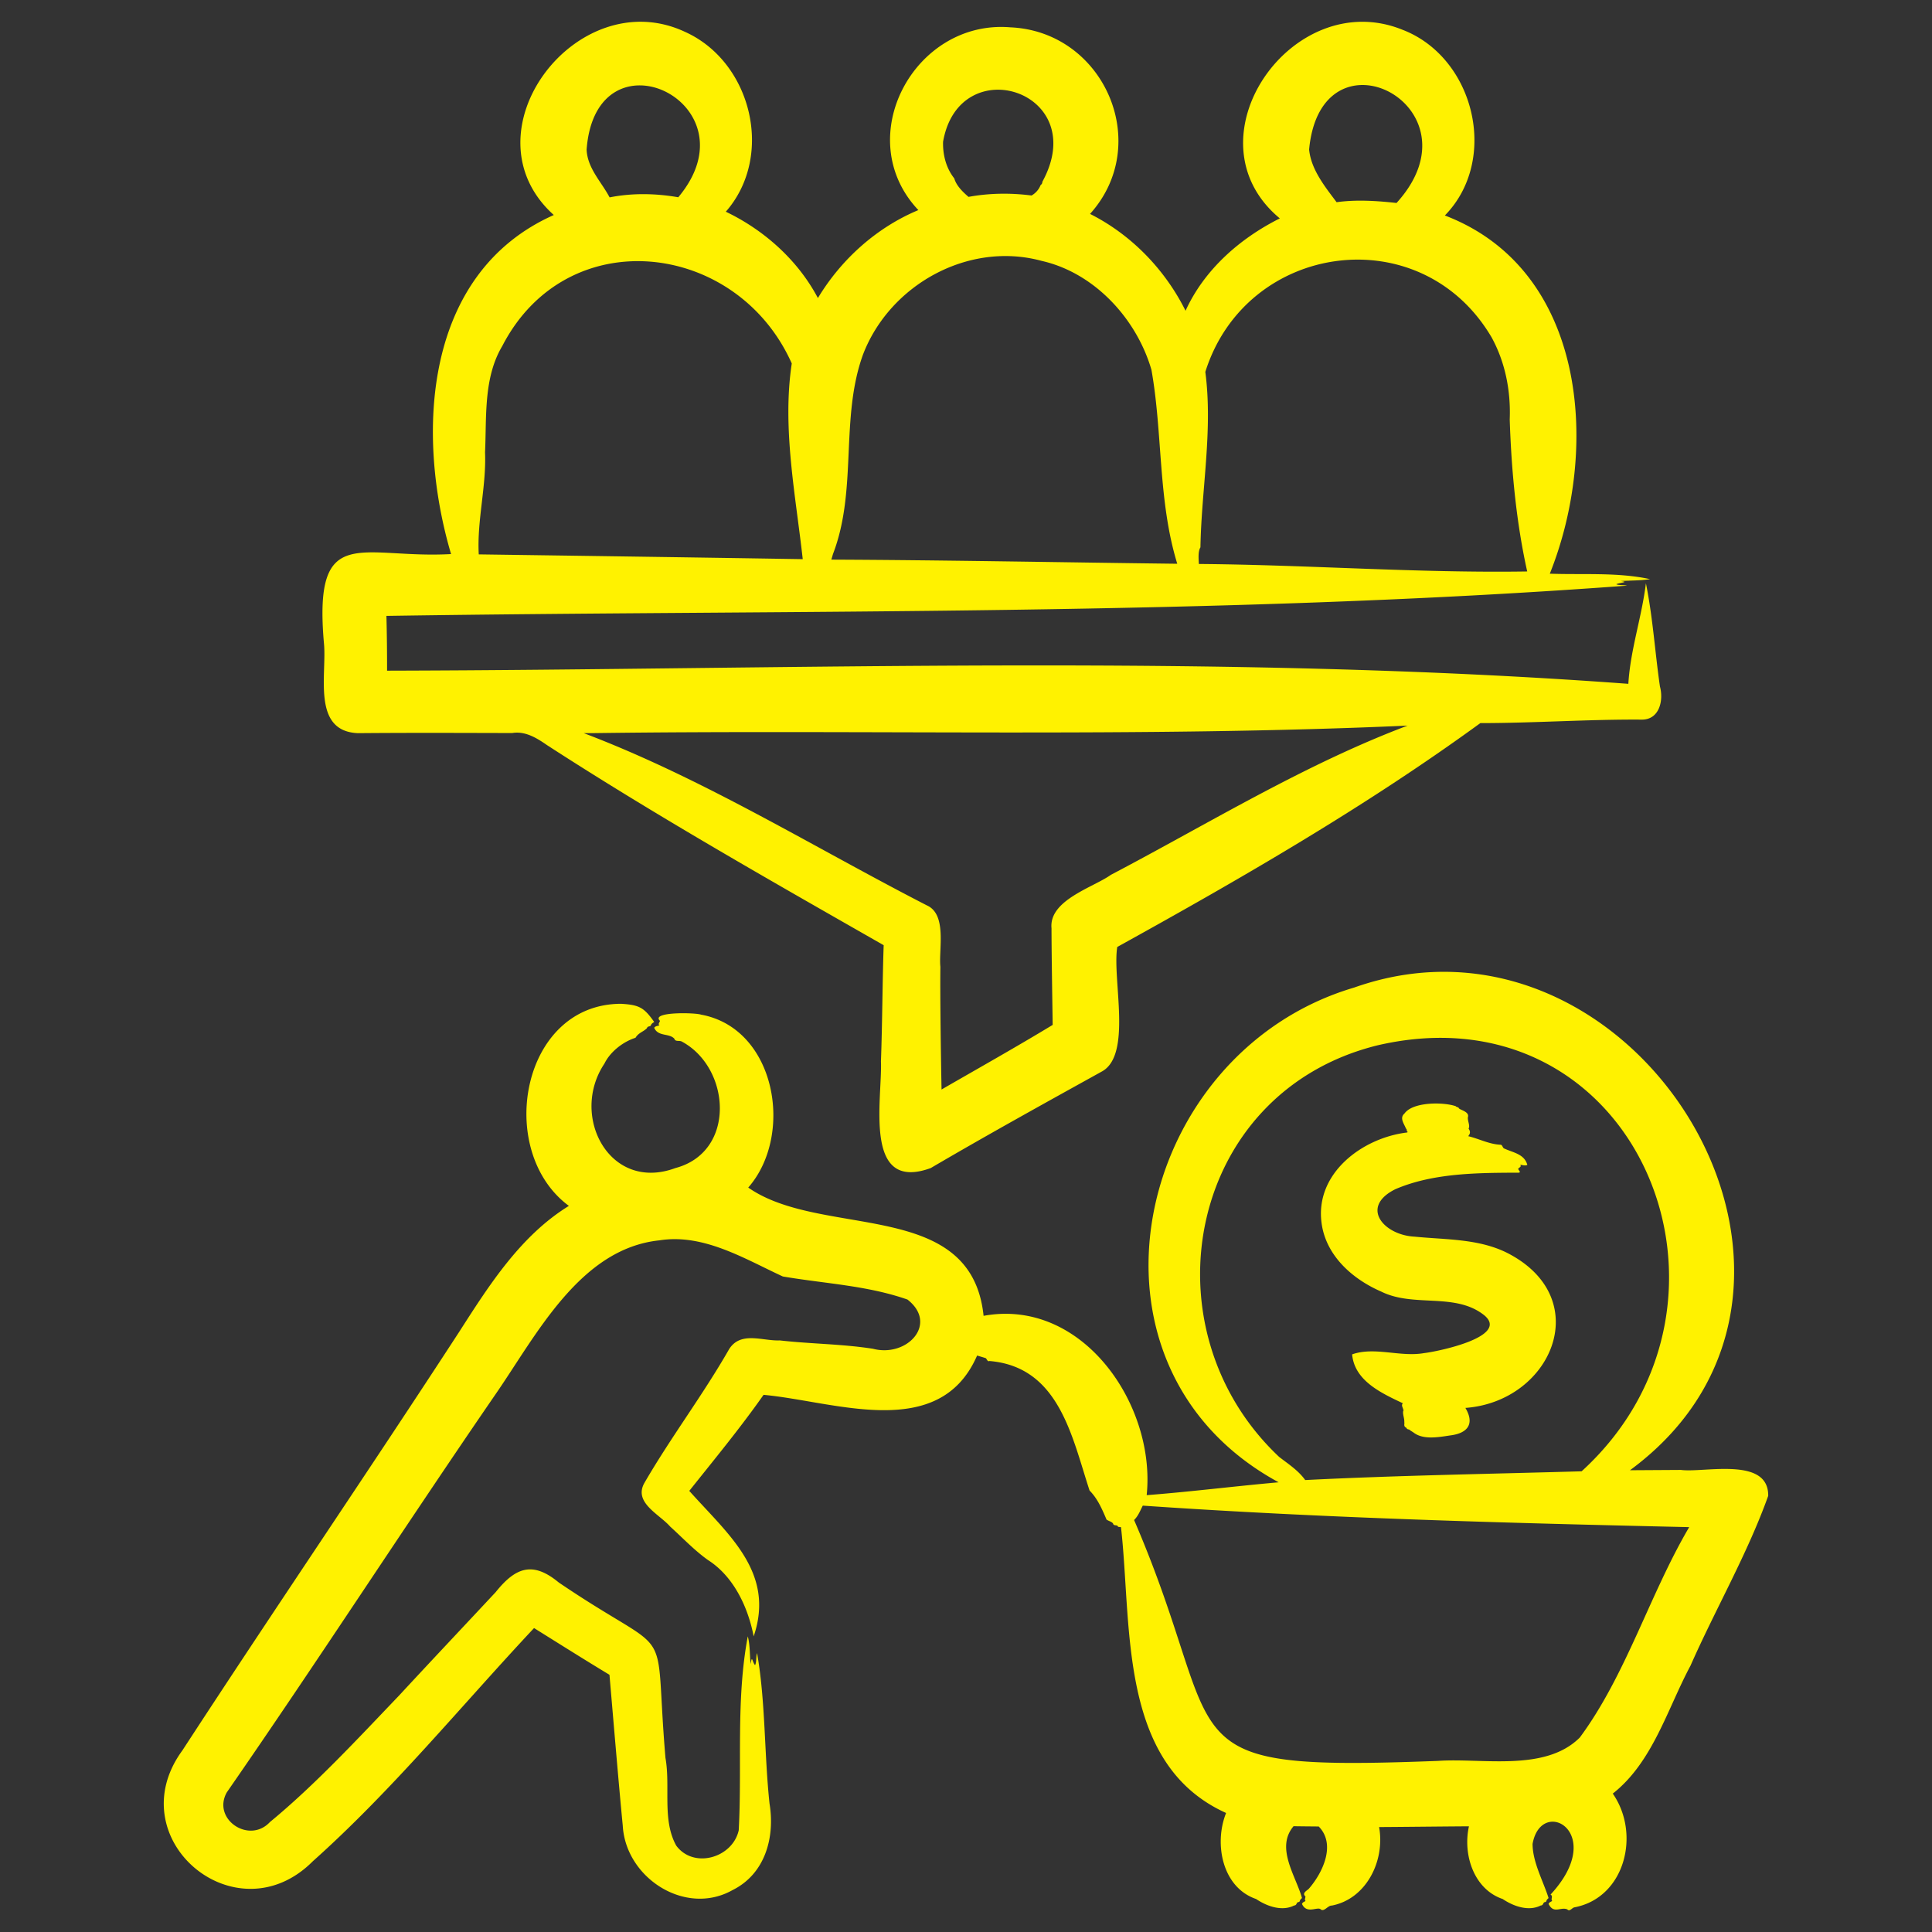
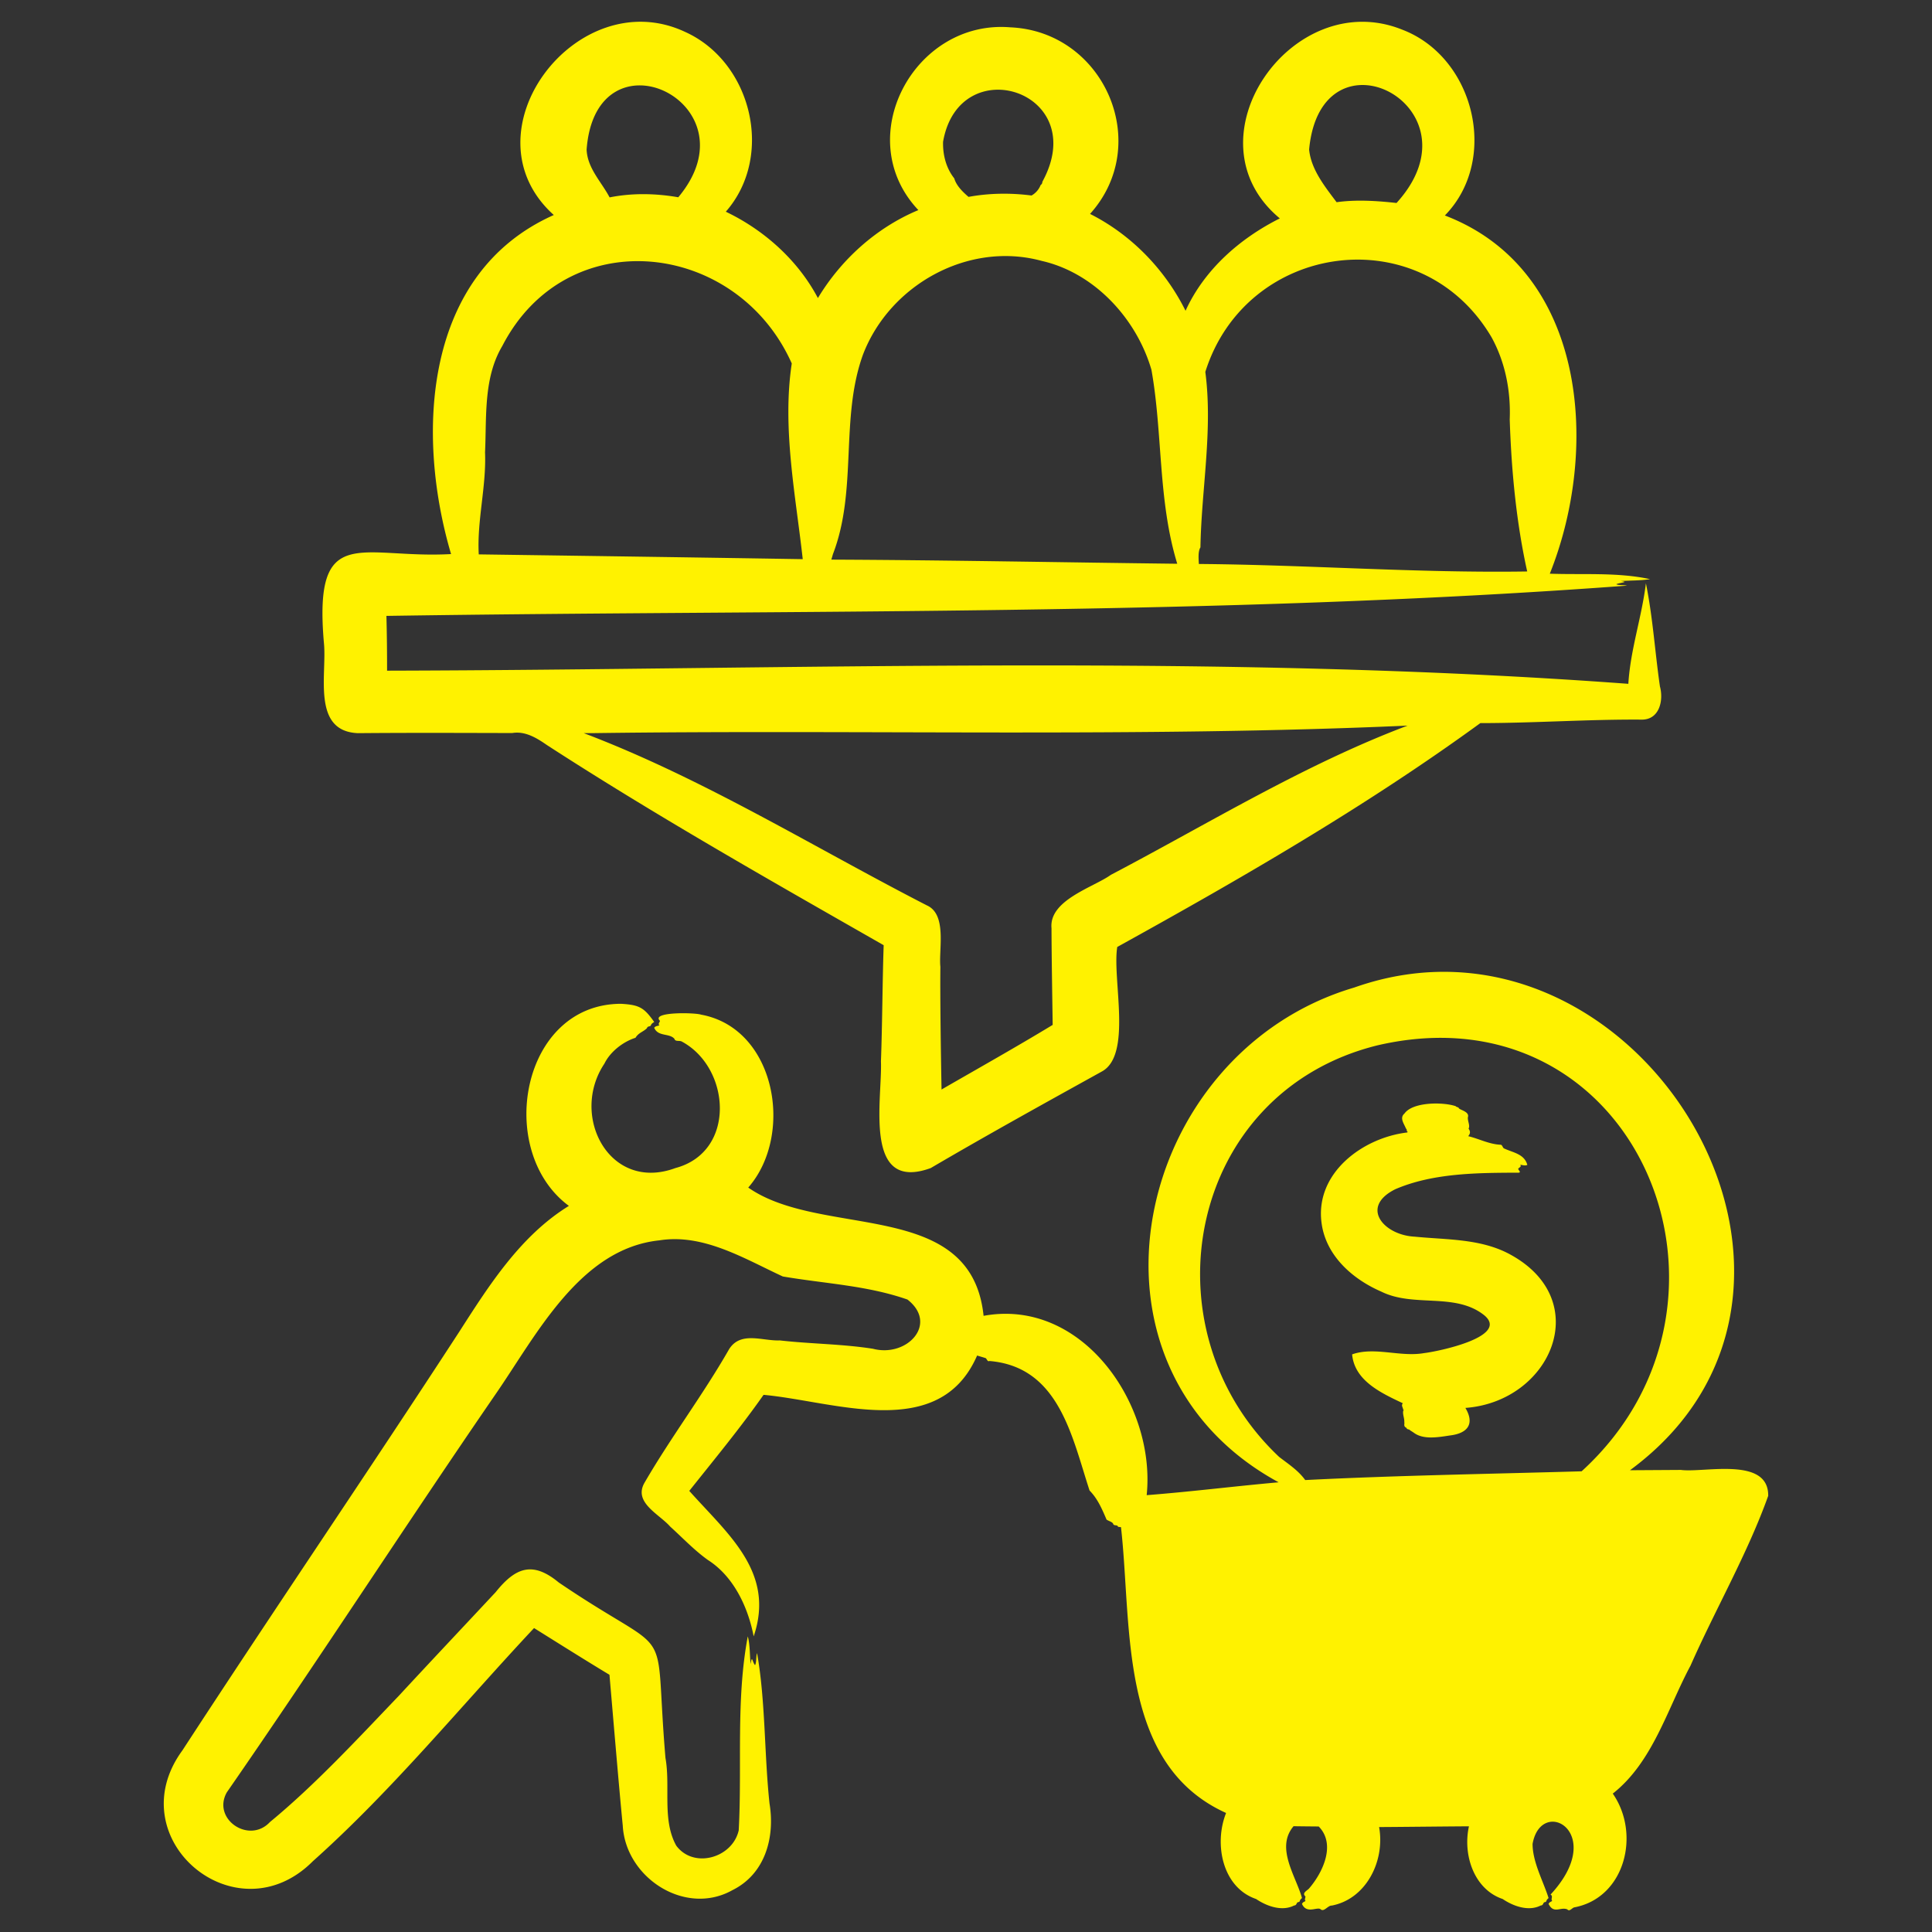
<svg xmlns="http://www.w3.org/2000/svg" width="512" height="512" x="0" y="0" viewBox="0 0 500 500" style="enable-background:new 0 0 512 512" xml:space="preserve">
  <rect x="0" y="0" width="500" height="500" fill="#333333" stroke="none" />
  <g transform="matrix(1.13,0,0,1.13,-32.5,-32.5)">
-     <path fill-rule="evenodd" d="M138.409 155.728c24.088.338 50.213.703 74.201 1.096-1.622-14.65-4.748-30.046-2.513-44.821-12.524-28.096-51.478-32.733-66.301-3.99-4.335 7.278-3.571 16.208-3.947 24.363.315 7.823-1.866 15.573-1.44 23.352zm24.702-92.726c.166 4.291 3.371 7.369 5.265 10.967 5.154-1.035 10.552-.93 15.728-.028 18.067-21.576-18.85-39.276-20.993-10.939zm56.42 92.654c-.122.421-.244.853-.376 1.273 26.363.111 52.876.637 79.228.947-4.441-14.466-3.301-29.758-5.911-44.417-3.406-11.698-13.045-22.211-25.136-24.946-16.73-4.567-34.801 5.442-40.929 21.464-5.29 14.622-1.211 30.959-6.876 45.679zm25.217-94.42c-.083 2.984.698 6.023 2.563 8.376.48 1.651 1.835 3.005 3.266 4.241 4.717-.875 9.677-.935 14.433-.316a4.715 4.715 0 0 0 2.087-2.408c.243-.155.382-.382.393-.736 11.327-20.728-19.046-30.405-22.742-9.157zm60.062 52.699c1.759 13.341-.905 26.974-1.118 40.187-.598.947-.415 2.724-.36 3.803 25.134.199 50.086 2.104 75.198 1.716-2.5-11.227-3.625-23.171-4.004-34.806.262-6.5-1.006-13.082-4.151-18.812-16.153-27.44-56.186-21.883-65.565 7.912zm23.772-50.933c.443 4.59 3.632 8.515 6.295 12.069 4.501-.631 9.24-.321 13.724.177 20.048-22.033-17.279-41.421-20.019-12.246zm-163.677 133.66h-2.464c27.426 10.408 52.588 26.092 78.597 39.456 4.689 2.076 2.668 10.237 3.095 14.073-.089 6.843.133 21.414.266 28.096 8.459-4.883 17.112-9.738 25.45-14.798-.088-6.239-.254-15.966-.266-22.139-.62-6.449 9.6-9.362 13.597-12.229 22.394-11.759 44.251-25.239 67.951-34.175-61.114 2.735-124.968.891-186.226 1.716zm-61.972-20.794c-2.372-27.631 8.504-19.051 29.131-20.213-8.141-27.57-6.299-64.38 23.529-77.65-21.042-18.944 5.384-53.561 30.106-41.924 15.246 6.897 20.467 28.454 9.289 41.166 8.797 4.202 16.52 11.122 21.093 19.775 5.32-8.847 13.442-16.166 23.008-20.146-15.59-16.509-.914-43.719 21.098-41.854 21.431.947 32.686 26.69 18.22 42.728 9.467 4.772 17.151 12.717 21.874 22.183 4.291-9.422 12.445-16.575 21.591-21.154-21.804-18.1 2.823-53.417 28.069-43.214 16.536 6.326 22.222 29.778 9.732 42.544 32.625 12.479 35.449 53.59 24.033 82.041 7.662.277 15.545-.36 22.953 1.251-2.292.36-4.462.282-6.771.437 2.253.238-.288.365-.952.725.388.266 1.81.144 2.436.327-94.154 6.998-189.664 5.481-284.111 6.926.111 4.174.155 8.348.149 12.545 94.438-.227 190.034-3.969 284.283 3.012.476-7.856 3.051-15.141 4.025-23.019 1.6 7.878 2.071 15.767 3.211 23.623.875 3.2-.122 7.623-4.158 7.595-12.335-.088-24.619.797-36.971.797-26.164 19.056-54.703 35.542-83.159 51.271-1.195 7.362 3.525 24.844-3.608 28.567-12.984 7.191-26.348 14.582-39.114 22.072-15.556 5.666-11.061-15.737-11.399-24.453.31-8.122.343-18.524.625-26.59-25.917-14.802-52.223-29.705-77.108-45.828-2.341-1.622-4.982-3.261-7.961-2.763-11.836-.027-23.562-.077-35.376.028-10.668-.465-6.981-13.658-7.767-20.805zm312.694 202.647c-41.743-.947-83.568-2.06-125.14-4.927-.592 1.141-1.041 2.369-1.993 3.294 22.36 51.819 5.319 57.641 69.629 55.167 10.108-.707 24.519 2.576 32.458-5.357 10.59-14.306 15.986-32.78 25.046-48.177zm-93.904-16.078c-31.235-29.414-21.01-83.519 22.527-94.27 59.348-13.752 89.359 58.689 46.742 97.559-20.916.604-42.424.947-63.306 2.004-1.573-2.198-3.859-3.671-5.963-5.293zm112.002 8.908c-4.708 13.185-12.098 25.985-17.798 38.898-5.305 9.898-8.643 22.1-17.8 29.297 6.438 9.259 2.789 23.887-8.825 26.058-.525.128-1.068 1.058-1.588.46-1.556-.648-3.089 1.141-4.291-1.251.227-.487.509-.426.83-.703-.405-.425.307-1.053-.382-1.434 13.149-14.195-2.133-22.707-4.114-11.604.016 4.203 2.421 8.457 3.665 12.396-.194.199-.393.293-.542.775-.216.277-.482-.005-.681.52-.166.338-.376.399-.581.41-2.712 1.391-6.165.236-8.714-1.489-6.56-2.209-9.168-10.131-7.717-16.642-3.122 0-17.201.161-20.578.166 1.401 7.712-2.918 16.459-10.829 17.981-.908-.044-1.744 1.506-2.536.875-.701-.74-3.203 1.19-4.296-1.251.233-.487.504-.426.825-.703-.316-.227-.028-.653-.028-1.002-.875-.792.316-1.307.781-1.783 3.164-3.634 6.282-10.145 2.253-14.245-.454-.011-5.447-.044-5.758-.072-4.198 4.963.505 11.335 1.926 16.459-.199.199-.393.293-.542.775-.227.277-.476-.005-.692.52-.166.338-.365.399-.57.41-2.713 1.389-6.161.24-8.714-1.489-7.706-2.624-9.699-12.601-6.865-19.698-24.752-11.183-21.503-42.784-24.066-65.432-.1-.116-.675.017-.736-.221-.115-.37-.887-.081-1.041-.515-.116-.493-1.063-.676-1.533-1.024-1.034-2.42-2.036-4.772-3.892-6.66-4.057-12.372-6.989-28.353-22.953-29.663-.36.221-.554-.365-.792-.637-.653-.227-1.334-.404-2.01-.614-8.653 19.88-32.564 10.491-48.907 9.002-5.37 7.64-11.194 14.687-17.013 21.995 8.869 9.96 19.742 18.635 14.748 33.322-1.301-6.749-4.612-13.757-10.48-17.494-3.111-2.22-5.802-5.082-8.648-7.656-2.502-2.873-8.509-5.508-5.857-10.065 6.046-10.43 13.397-20.118 19.371-30.582 2.674-4.18 7.684-1.805 11.587-1.987 7.225.819 14.206.797 21.347 1.915 7.817 2.045 15.028-5.7 7.906-11.272-9.245-3.232-18.812-3.625-28.55-5.286-8.791-4.058-18.17-9.882-28.279-8.271-18.22 1.899-28.185 21.763-37.524 35.26-20.484 29.796-40.923 61.429-61.54 91.164-3.438 6.134 5.121 11.914 9.877 6.799 10.353-8.52 20.224-19.199 29.519-28.91 7.324-7.917 14.787-15.817 22.183-23.745 4.59-5.735 8.515-7.119 14.449-2.214 27.343 18.557 21.635 7.103 24.437 40.17 1.185 6.633-.814 14.228 2.48 20.113 4.003 5.37 12.883 2.79 14.3-3.521.796-14.725-.671-29.889 2.076-44.417.537 1.988.421 4.252.653 6.334.338-2.226.338-.548 1.007.26.371-.637.194-1.96.46-2.763 1.943 10.851 1.644 23.163 2.857 34.446 1.273 7.673-.941 16.099-8.482 19.836-10.79 6.068-24.47-2.796-25.129-14.759-.875-8.913-2.27-25.588-3.045-34.557-5.818-3.515-11.51-7.103-17.273-10.702-16.691 17.81-32.387 37.081-50.656 53.396-17.605 17.666-44.688-5.176-29.873-25.389 20.86-32.032 42.556-63.838 63.406-95.875 6.859-10.696 14.04-22.006 25.101-28.821-16.928-12.502-11.024-46.286 11.975-46.283 4.201.255 5.226.87 7.567 4.158-.316.227-.62.343-.797.841-.266.288-.686.044-.875.592-.815.832-1.929 1.026-2.613 2.192-2.919.932-5.808 3.231-7.114 5.912-8.009 11.95 1.144 29.515 16.244 23.927 13.991-3.7 12.698-22.997 1.433-28.999-.542-.266-1.472.105-1.655-.614-1.172-1.336-3.731-.428-4.623-2.513.332-.47.77-.365 1.207-.587-.426-.26.044-.637.116-1.007-2.22-2.126 8.088-1.899 9.406-1.417 17.162 3.128 21.375 27.554 10.807 39.606 16.904 11.798 51.082 2.271 53.9 29.375 22.64-4.165 39.49 20.377 37.353 41.068 10.098-.781 20.124-2.048 30.222-2.945-49.244-26.756-33.245-98.372 17.284-113.303 64.453-22.809 120.555 68.289 63.179 110.541l11.665-.072c5.28.708 20.106-3.145 19.995 5.934zm-102.27-62.321c1.057 7.435 7.164 12.744 13.685 15.562 7.463 3.687 16.941.094 23.573 5.42 5.857 4.905-10.74 8.304-13.796 8.648-5.466.965-11.336-1.527-16.487.293.557 6.049 6.661 8.851 11.615 11.194-.393.459-.044.886.061 1.318-.094.122.299.233.044.36-.211.842.304 1.766.227 2.696.124.102-.174.744.194 1.057.1.116.327.177.377.316-.049.244.813.259.664.388l.88.565c2.193 1.7 5.546 1.102 8.36.675 4.128-.497 5.666-2.705 3.521-6.306 19.498-1.428 29.596-24.414 10.48-35.022-6.765-3.803-14.743-3.46-22.111-4.202-7.02-.343-12.628-6.754-4.446-10.851 8.609-3.726 18.873-3.776 28.262-3.798.681-.077-.061-.548-.094-.897.227-.338.858-.476.454-.902.587 0 1.03.288 1.639.017-.659-2.486-3.244-2.812-5.232-3.731-.454-.089-.432-.93-.952-.891-2.613-.133-4.855-1.362-7.358-1.96.991-1.14-.2-1.724.166-1.877.211-.758-.316-1.605-.238-2.452.455-1.334-2.014-1.691-2.104-2.131.088-.122-.714-.255-.648-.393-2.843-1.004-9.857-1.031-11.77 1.666-1.204 1.023-.061 2.385.349 3.466.255.138.089.437.266.631.221.105-.011.172.061.238-10.28 1.194-21.313 9.377-19.642 20.903z" clip-rule="evenodd" fill="#fff200" opacity="1" data-original="#000000" />
+     <path fill-rule="evenodd" d="M138.409 155.728c24.088.338 50.213.703 74.201 1.096-1.622-14.65-4.748-30.046-2.513-44.821-12.524-28.096-51.478-32.733-66.301-3.99-4.335 7.278-3.571 16.208-3.947 24.363.315 7.823-1.866 15.573-1.44 23.352zm24.702-92.726c.166 4.291 3.371 7.369 5.265 10.967 5.154-1.035 10.552-.93 15.728-.028 18.067-21.576-18.85-39.276-20.993-10.939zm56.42 92.654c-.122.421-.244.853-.376 1.273 26.363.111 52.876.637 79.228.947-4.441-14.466-3.301-29.758-5.911-44.417-3.406-11.698-13.045-22.211-25.136-24.946-16.73-4.567-34.801 5.442-40.929 21.464-5.29 14.622-1.211 30.959-6.876 45.679zm25.217-94.42c-.083 2.984.698 6.023 2.563 8.376.48 1.651 1.835 3.005 3.266 4.241 4.717-.875 9.677-.935 14.433-.316a4.715 4.715 0 0 0 2.087-2.408c.243-.155.382-.382.393-.736 11.327-20.728-19.046-30.405-22.742-9.157zm60.062 52.699c1.759 13.341-.905 26.974-1.118 40.187-.598.947-.415 2.724-.36 3.803 25.134.199 50.086 2.104 75.198 1.716-2.5-11.227-3.625-23.171-4.004-34.806.262-6.5-1.006-13.082-4.151-18.812-16.153-27.44-56.186-21.883-65.565 7.912zm23.772-50.933c.443 4.59 3.632 8.515 6.295 12.069 4.501-.631 9.24-.321 13.724.177 20.048-22.033-17.279-41.421-20.019-12.246zm-163.677 133.66h-2.464c27.426 10.408 52.588 26.092 78.597 39.456 4.689 2.076 2.668 10.237 3.095 14.073-.089 6.843.133 21.414.266 28.096 8.459-4.883 17.112-9.738 25.45-14.798-.088-6.239-.254-15.966-.266-22.139-.62-6.449 9.6-9.362 13.597-12.229 22.394-11.759 44.251-25.239 67.951-34.175-61.114 2.735-124.968.891-186.226 1.716zm-61.972-20.794c-2.372-27.631 8.504-19.051 29.131-20.213-8.141-27.57-6.299-64.38 23.529-77.65-21.042-18.944 5.384-53.561 30.106-41.924 15.246 6.897 20.467 28.454 9.289 41.166 8.797 4.202 16.52 11.122 21.093 19.775 5.32-8.847 13.442-16.166 23.008-20.146-15.59-16.509-.914-43.719 21.098-41.854 21.431.947 32.686 26.69 18.22 42.728 9.467 4.772 17.151 12.717 21.874 22.183 4.291-9.422 12.445-16.575 21.591-21.154-21.804-18.1 2.823-53.417 28.069-43.214 16.536 6.326 22.222 29.778 9.732 42.544 32.625 12.479 35.449 53.59 24.033 82.041 7.662.277 15.545-.36 22.953 1.251-2.292.36-4.462.282-6.771.437 2.253.238-.288.365-.952.725.388.266 1.81.144 2.436.327-94.154 6.998-189.664 5.481-284.111 6.926.111 4.174.155 8.348.149 12.545 94.438-.227 190.034-3.969 284.283 3.012.476-7.856 3.051-15.141 4.025-23.019 1.6 7.878 2.071 15.767 3.211 23.623.875 3.2-.122 7.623-4.158 7.595-12.335-.088-24.619.797-36.971.797-26.164 19.056-54.703 35.542-83.159 51.271-1.195 7.362 3.525 24.844-3.608 28.567-12.984 7.191-26.348 14.582-39.114 22.072-15.556 5.666-11.061-15.737-11.399-24.453.31-8.122.343-18.524.625-26.59-25.917-14.802-52.223-29.705-77.108-45.828-2.341-1.622-4.982-3.261-7.961-2.763-11.836-.027-23.562-.077-35.376.028-10.668-.465-6.981-13.658-7.767-20.805zm312.694 202.647zm-93.904-16.078c-31.235-29.414-21.01-83.519 22.527-94.27 59.348-13.752 89.359 58.689 46.742 97.559-20.916.604-42.424.947-63.306 2.004-1.573-2.198-3.859-3.671-5.963-5.293zm112.002 8.908c-4.708 13.185-12.098 25.985-17.798 38.898-5.305 9.898-8.643 22.1-17.8 29.297 6.438 9.259 2.789 23.887-8.825 26.058-.525.128-1.068 1.058-1.588.46-1.556-.648-3.089 1.141-4.291-1.251.227-.487.509-.426.83-.703-.405-.425.307-1.053-.382-1.434 13.149-14.195-2.133-22.707-4.114-11.604.016 4.203 2.421 8.457 3.665 12.396-.194.199-.393.293-.542.775-.216.277-.482-.005-.681.52-.166.338-.376.399-.581.41-2.712 1.391-6.165.236-8.714-1.489-6.56-2.209-9.168-10.131-7.717-16.642-3.122 0-17.201.161-20.578.166 1.401 7.712-2.918 16.459-10.829 17.981-.908-.044-1.744 1.506-2.536.875-.701-.74-3.203 1.19-4.296-1.251.233-.487.504-.426.825-.703-.316-.227-.028-.653-.028-1.002-.875-.792.316-1.307.781-1.783 3.164-3.634 6.282-10.145 2.253-14.245-.454-.011-5.447-.044-5.758-.072-4.198 4.963.505 11.335 1.926 16.459-.199.199-.393.293-.542.775-.227.277-.476-.005-.692.52-.166.338-.365.399-.57.41-2.713 1.389-6.161.24-8.714-1.489-7.706-2.624-9.699-12.601-6.865-19.698-24.752-11.183-21.503-42.784-24.066-65.432-.1-.116-.675.017-.736-.221-.115-.37-.887-.081-1.041-.515-.116-.493-1.063-.676-1.533-1.024-1.034-2.42-2.036-4.772-3.892-6.66-4.057-12.372-6.989-28.353-22.953-29.663-.36.221-.554-.365-.792-.637-.653-.227-1.334-.404-2.01-.614-8.653 19.88-32.564 10.491-48.907 9.002-5.37 7.64-11.194 14.687-17.013 21.995 8.869 9.96 19.742 18.635 14.748 33.322-1.301-6.749-4.612-13.757-10.48-17.494-3.111-2.22-5.802-5.082-8.648-7.656-2.502-2.873-8.509-5.508-5.857-10.065 6.046-10.43 13.397-20.118 19.371-30.582 2.674-4.18 7.684-1.805 11.587-1.987 7.225.819 14.206.797 21.347 1.915 7.817 2.045 15.028-5.7 7.906-11.272-9.245-3.232-18.812-3.625-28.55-5.286-8.791-4.058-18.17-9.882-28.279-8.271-18.22 1.899-28.185 21.763-37.524 35.26-20.484 29.796-40.923 61.429-61.54 91.164-3.438 6.134 5.121 11.914 9.877 6.799 10.353-8.52 20.224-19.199 29.519-28.91 7.324-7.917 14.787-15.817 22.183-23.745 4.59-5.735 8.515-7.119 14.449-2.214 27.343 18.557 21.635 7.103 24.437 40.17 1.185 6.633-.814 14.228 2.48 20.113 4.003 5.37 12.883 2.79 14.3-3.521.796-14.725-.671-29.889 2.076-44.417.537 1.988.421 4.252.653 6.334.338-2.226.338-.548 1.007.26.371-.637.194-1.96.46-2.763 1.943 10.851 1.644 23.163 2.857 34.446 1.273 7.673-.941 16.099-8.482 19.836-10.79 6.068-24.47-2.796-25.129-14.759-.875-8.913-2.27-25.588-3.045-34.557-5.818-3.515-11.51-7.103-17.273-10.702-16.691 17.81-32.387 37.081-50.656 53.396-17.605 17.666-44.688-5.176-29.873-25.389 20.86-32.032 42.556-63.838 63.406-95.875 6.859-10.696 14.04-22.006 25.101-28.821-16.928-12.502-11.024-46.286 11.975-46.283 4.201.255 5.226.87 7.567 4.158-.316.227-.62.343-.797.841-.266.288-.686.044-.875.592-.815.832-1.929 1.026-2.613 2.192-2.919.932-5.808 3.231-7.114 5.912-8.009 11.95 1.144 29.515 16.244 23.927 13.991-3.7 12.698-22.997 1.433-28.999-.542-.266-1.472.105-1.655-.614-1.172-1.336-3.731-.428-4.623-2.513.332-.47.77-.365 1.207-.587-.426-.26.044-.637.116-1.007-2.22-2.126 8.088-1.899 9.406-1.417 17.162 3.128 21.375 27.554 10.807 39.606 16.904 11.798 51.082 2.271 53.9 29.375 22.64-4.165 39.49 20.377 37.353 41.068 10.098-.781 20.124-2.048 30.222-2.945-49.244-26.756-33.245-98.372 17.284-113.303 64.453-22.809 120.555 68.289 63.179 110.541l11.665-.072c5.28.708 20.106-3.145 19.995 5.934zm-102.27-62.321c1.057 7.435 7.164 12.744 13.685 15.562 7.463 3.687 16.941.094 23.573 5.42 5.857 4.905-10.74 8.304-13.796 8.648-5.466.965-11.336-1.527-16.487.293.557 6.049 6.661 8.851 11.615 11.194-.393.459-.044.886.061 1.318-.094.122.299.233.044.36-.211.842.304 1.766.227 2.696.124.102-.174.744.194 1.057.1.116.327.177.377.316-.049.244.813.259.664.388l.88.565c2.193 1.7 5.546 1.102 8.36.675 4.128-.497 5.666-2.705 3.521-6.306 19.498-1.428 29.596-24.414 10.48-35.022-6.765-3.803-14.743-3.46-22.111-4.202-7.02-.343-12.628-6.754-4.446-10.851 8.609-3.726 18.873-3.776 28.262-3.798.681-.077-.061-.548-.094-.897.227-.338.858-.476.454-.902.587 0 1.03.288 1.639.017-.659-2.486-3.244-2.812-5.232-3.731-.454-.089-.432-.93-.952-.891-2.613-.133-4.855-1.362-7.358-1.96.991-1.14-.2-1.724.166-1.877.211-.758-.316-1.605-.238-2.452.455-1.334-2.014-1.691-2.104-2.131.088-.122-.714-.255-.648-.393-2.843-1.004-9.857-1.031-11.77 1.666-1.204 1.023-.061 2.385.349 3.466.255.138.089.437.266.631.221.105-.011.172.061.238-10.28 1.194-21.313 9.377-19.642 20.903z" clip-rule="evenodd" fill="#fff200" opacity="1" data-original="#000000" />
  </g>
</svg>